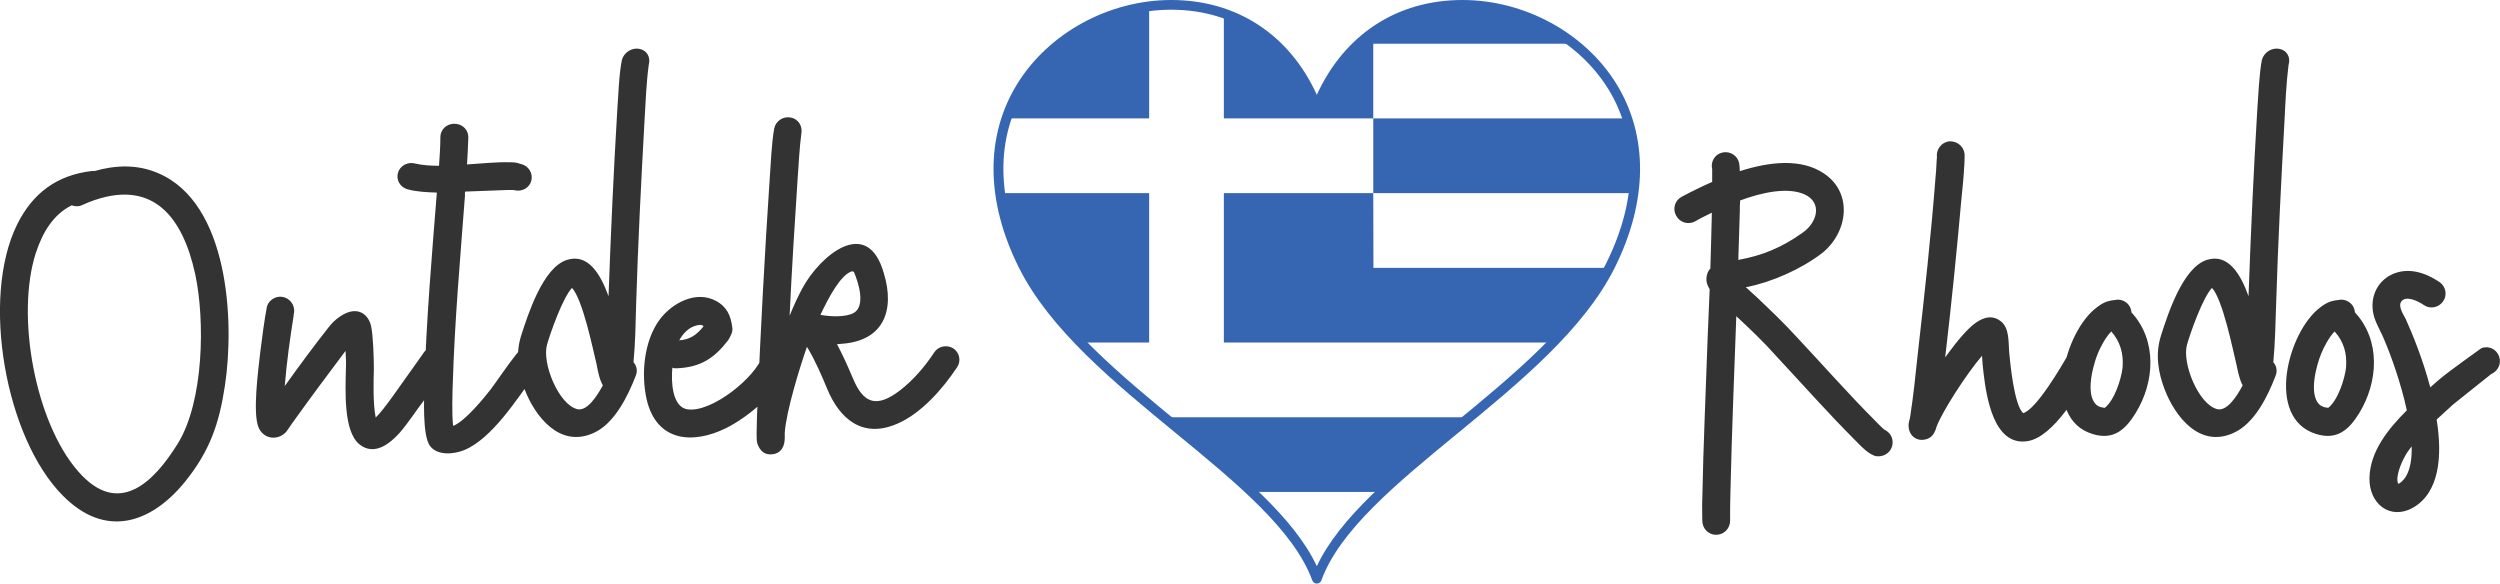
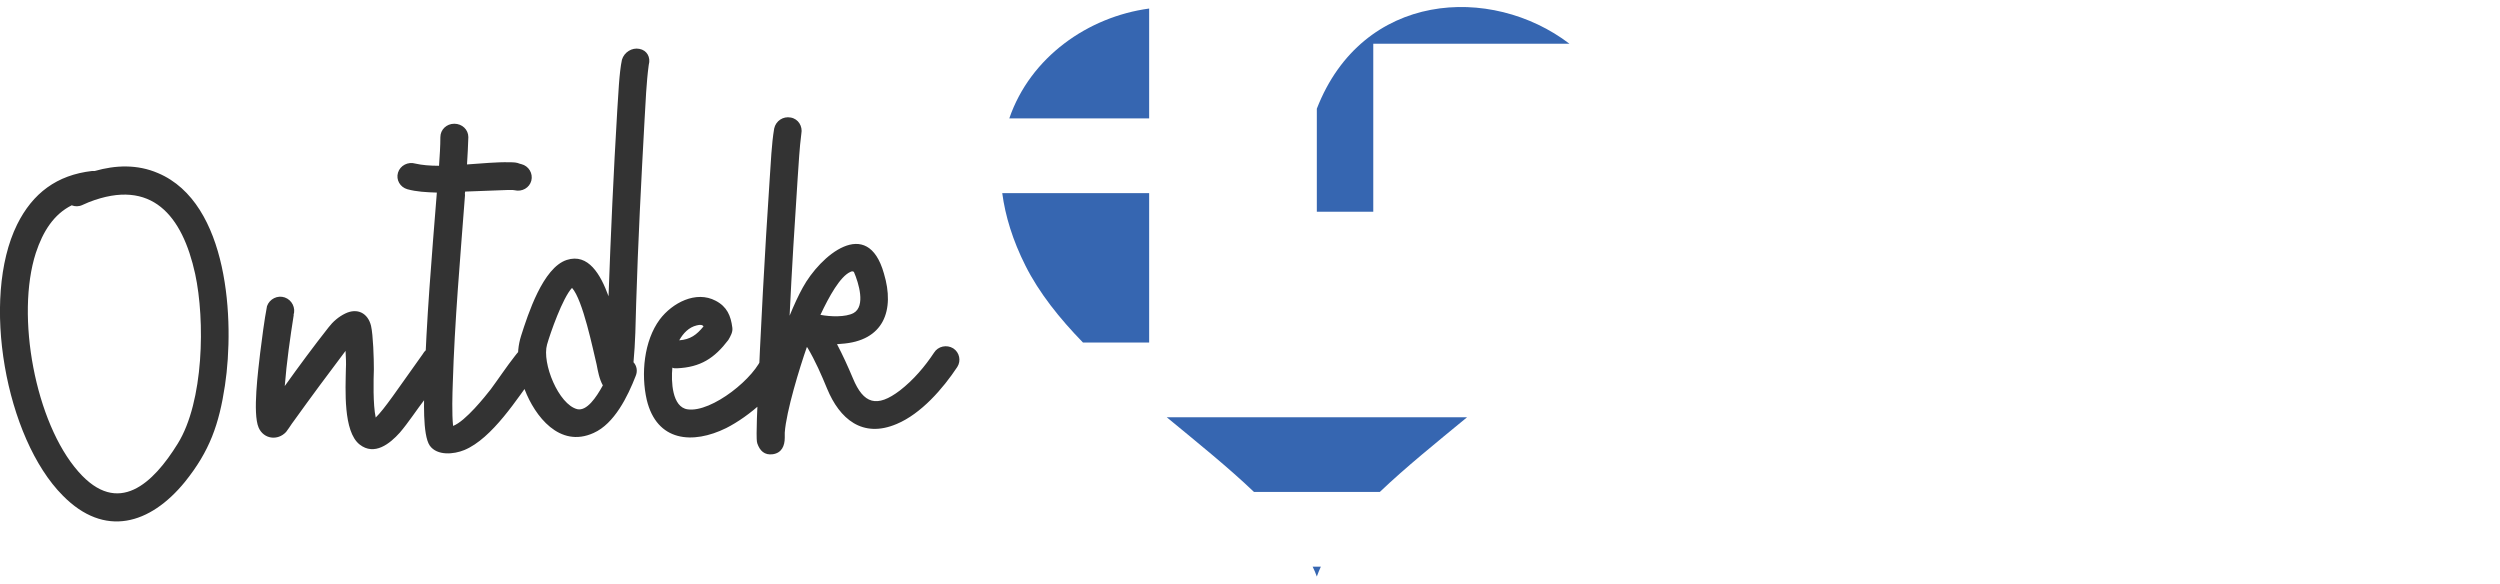
<svg xmlns="http://www.w3.org/2000/svg" id="Laag_1" x="0px" y="0px" width="1492.5px" height="348.4px" viewBox="0 0 1492.5 348.4" style="enable-background:new 0 0 1492.5 348.4;" xml:space="preserve">
  <style type="text/css">	.st0{fill:#333333;}	.st1{opacity:0;fill:#3666B1;}	.st2{fill:#3666B1;}</style>
  <g transform="translate(0, 4.972)">
    <g transform="scale(1)">
      <path class="st0" d="M94.4,98.4c-12.5-5.4-25.5-4.8-37.8-1.3H55c-21,2.4-35.5,13.2-44.8,32c-21.8,44.2-6.9,127.5,27.3,161.8   c24.9,25.3,52.1,17.3,72.9-8.2c14.8-18.4,20.4-34.4,23.9-57.6C140.1,186.7,136.6,116.3,94.4,98.4z M106.1,259.9   c-14.6,23.6-35.5,43.8-59.3,16.7C21,247.3,9.3,183.5,21.4,146c4.3-13,10.8-23.1,21.4-28.4c2,0.8,4.3,0.8,6.4-0.2l3.9-1.7   c37.6-14.6,55.8,8.2,63.4,42.8C122.5,186.3,121.7,234.8,106.1,259.9z M262.2,202.5c-3.9-1.3-7.9,0.4-9.8,3.9   c-15.8,22.1-22.7,32.6-28.1,37.9c-1.7-7.8-1.3-22.9-1.1-28.8c0-6.3-0.4-20.3-1.7-26c-1.9-7.6-8.2-10.8-15.4-7.3   c-3.9,1.9-7.3,4.8-9.9,8.2c-8.9,11.3-17.7,23.2-26.2,35.1c1.1-14.1,3.3-29.4,5.4-42.7l-0.2,0.4c1.5-4.3-0.9-9.1-5.2-10.6   c-4.3-1.5-9.1,0.9-10.6,5.2c-1.6,8.3-3,19.3-4.1,28.1c-1.1,9.9-4.6,35.9-0.9,44.4c3,6.9,11.4,8,16.4,2.6l1.8-2.5   c3-4.3,0.4-0.8,3-4.3c9.9-13.8,20.5-28.1,30.7-41.6c0.2,3.7,0.4,7.6,0.2,10.6c-0.2,12.3-1.7,37.5,8.2,45.3c8.8,6.9,18-0.4,24-7.1   c5-5.8,10.2-13.8,14.9-19.9c5.2-7.6,10.7-14.6,15.4-22.5C270.4,206.8,266.7,204,262.2,202.5z M277.7,109.4   c28.2-1.1,28.2-1.1,29.5-0.8c4.5,1.1,8.9-1.5,10-5.7c1.1-4.3-1.5-8.8-6-9.9l-0.8-0.2c-2-0.8-3.3-0.9-6.5-0.9   c-7.1-0.2-16.2,0.7-25.1,1.3c0.4-5.6,0.6-11.1,0.8-16.3c0-4.5-3.7-8-8.4-8c-4.6,0-8.3,3.5-8.3,8c0,5.4-0.4,11.3-0.8,17.1   c-5.4,0-10.2-0.4-14.1-1.3c-4.4-1.3-9.1,1.1-10.4,5.4c-1.3,4.3,1.3,8.7,5.6,9.9c5.4,1.5,11.3,1.8,17.6,2   c-3,37.7-6.3,76.2-7.4,113.9c-0.2,8.5-1.3,30.8,3.2,37.2c4.4,6.1,14.3,5.2,20.6,2.6c16.7-6.9,31.8-31,42.2-45.2l2.3-2.6   c2.2-1.1,3.9-3.6,4.3-6.3c0.4-4.3-3-8.2-7.6-8.6c-5.5,0-7.8,2.4-11.1,6.7c-4.8,6.1-9.5,13.2-14.3,19.7   c-3.2,4.1-15.1,19.1-22.5,21.9c-0.8-7.1-0.4-19.7-0.2-25.1c1.1-37.2,4.5-75.5,7.3-112.6C277.5,110.8,277.5,110.1,277.7,109.4z    M381.7,24.2c-4.4-0.9-9.1,2-10.4,6.5c-1.7,7.8-2.2,22.1-2.8,30.3c-2.2,36.8-3.9,74.2-5.2,110.9c-4.7-13-12.1-25.8-24.9-21.7   c-14.3,4.6-23.2,32.5-27.3,45.3c-3.5,11.1-1.7,22.1,2.2,32.2c6,15.6,20.7,35.1,41.1,25.8c12.4-5.5,20.4-21.9,25.1-34   c1.3-3,0.6-6.2-1.3-8.2c1.1-11.5,1.3-23.8,1.6-35.3c1.1-36.2,3-73,5-109.3c0.6-10.4,1.1-22.7,2.5-32.9   C388.6,29.2,386.2,25,381.7,24.2z M344.6,239.3c-11.1-2.8-21.2-27.5-18-38.6c1.9-6.7,9.3-27.9,14.9-33.8   c6.5,7.2,12.5,36.8,14.7,45.8c0.7,3.7,1.6,8.7,3.7,12.4C355.9,232.4,350.3,240.6,344.6,239.3z M465.4,200.8   c-4.4-0.9-8.9,1.9-10,6.3c-4.1,13.2-30.6,34.4-44.9,32.3c-9.3-1.3-9.9-16.7-9.1-24.9c0.7,0.4,1.8,0.5,2.7,0.4   c14.1-0.6,22.4-6,30.7-16.9c1.3-2.2,2.8-4.8,2.4-7.4c-0.9-7.1-3.2-12.5-9.9-16c-11.8-6.3-26,1.3-33.4,11.1   c-9.5,12.8-11.3,32.7-7.8,48c6,25.1,27.5,26.7,47.4,16.9c13.5-6.8,31.9-22.1,37.2-36.8l0.9-3C472.7,206.4,469.9,201.9,465.4,200.8   z M415.9,189.3c2-0.5,3.4-0.5,4.1,0.6c-4.1,5-7.8,7.8-14.5,8.3C407.9,193.9,411.3,190.4,415.9,189.3z M569.1,203   c-3.9-2.4-9.1-1.3-11.5,2.6c-5.4,8.2-12.3,16.3-20.3,22.5c-13.9,10.6-21.8,8-28.1-7.2c-3.2-7.6-6.1-13.9-9.5-20.4   c0.7,0,1.6-0.2,2.4-0.2c25.6-1.6,32.2-20.1,25.6-42c-9.8-34.8-38.1-10.6-48.5,8.5c-2.6,4.7-5.2,10.4-7.8,16.7   c1.3-27.3,3-54.9,4.8-82c0.6-8.3,1.1-18.4,2.2-26.6c0.9-4.5-1.8-8.9-6.3-9.7c-4.6-0.9-8.9,2-9.9,6.5c-1.6,9.3-2,20.6-2.7,30.3   c-3,44.8-5.4,90.1-7.3,134.9c-0.2,5.2-0.5,11.1-0.5,16.7c0,2,0,5,0.4,6.1c1.5,4.4,4.3,7.2,9.3,6.5c5.3-0.8,7.1-5,7.1-9.9v-3   c0.9-12.8,8.9-38.8,13.2-51.1l0.4,0.4c4.7,8,8.2,16,11.7,24.5c7.4,17.9,21,29.8,41.6,21c14.5-6.1,27.5-21,36.1-34   C573.9,210.4,572.8,205.4,569.1,203z M489.8,183c5.2-11.1,11.8-22.9,17.8-25.6c1.1-0.6,1.7-0.4,2.2,0c2.8,6.5,7.1,20.4-0.2,24.5   C504.8,184.5,495.6,184.1,489.8,183z" />
    </g>
  </g>
  <g transform="translate(101.645, 0)">
    <g>
      <g>
        <g>
          <g>
            <g>
-               <rect x="491.6" y="0" class="st1" width="385.9" height="348.4" />
-             </g>
+               </g>
            <path class="st2" d="M584.4,5.1c-36.4,4.9-70.9,28.9-83.5,65.6h83.5V5.1L584.4,5.1z" />
-             <path class="st2" d="M718.2,70.7V26.1h117.1C788.6-9.5,711.7-5.2,684.5,64.9C673,35.1,652.4,17.2,629,9.2v61.5H718.2z" />
-             <path class="st2" d="M718.2,115.3H629v89.2h75.3v0h119.8c13.8-14.1,25.6-28.9,33.7-44.6H718.3L718.2,115.3L718.2,115.3z" />
-             <path class="st2" d="M718.2,115.3h154c2.1-16.3,0.4-31.3-4.2-44.6H718.2V115.3z" />
+             <path class="st2" d="M718.2,70.7V26.1h117.1C788.6-9.5,711.7-5.2,684.5,64.9v61.5H718.2z" />
            <path class="st2" d="M584.4,115.3h-87.7c1.8,13.6,6.2,28.1,13.9,43.4c8.1,16.1,20.2,31.3,34.3,45.8h39.5L584.4,115.3      L584.4,115.3z" />
            <path class="st2" d="M594.9,249.1c18.3,15.1,36.6,29.8,52.1,44.6h75.1c15.5-14.8,33.8-29.5,52.1-44.6H594.9z" />
            <path class="st2" d="M684.5,344.2C684.5,344.2,684.5,344.2,684.5,344.2c0.7-2,1.5-3.9,2.4-5.9h-4.9      C683,340.3,683.8,342.2,684.5,344.2z" />
-             <path class="st2" d="M863.3,50c-18.8-30.4-54.8-50-91.9-50c-39,0-70.4,20.6-86.9,56.6C668.1,20.6,636.6,0,597.6,0      c-37.1,0-73.1,19.6-91.9,50c-19.3,31.2-18.9,70.2,1,109.9c18.4,36.8,56.5,68.2,93.4,98.5c36.4,29.9,70.7,58.1,81.7,88.1      c0.4,1.1,1.5,1.9,2.7,1.9h0c1.2,0,2.3-0.8,2.7-1.9c10.9-30,45.3-58.2,81.7-88.1c36.9-30.3,75-61.7,93.4-98.5      C882.2,120.2,882.5,81.1,863.3,50z M597.6,5.8c38.9,0,69.5,21.6,84.2,59.3c0.8,2.2,4.6,2.2,5.4,0      c14.6-37.7,45.3-59.3,84.2-59.3c35.1,0,69.2,18.5,87,47.2c18.2,29.4,17.7,66.4-1.2,104.3c-17.9,35.7-55.5,66.7-92,96.6      c-34.4,28.3-67.1,55.1-80.7,84.1c-13.6-29-46.2-55.8-80.7-84.1c-36.4-29.9-74.1-60.9-91.9-96.6C493,119.4,492.5,82.4,510.7,53      C528.4,24.3,562.5,5.8,597.6,5.8z" />
          </g>
        </g>
      </g>
    </g>
  </g>
  <g transform="translate(171.271, 4.972)">
    <g transform="scale(1)">
-       <path class="st0" d="M849.4,167.7l-1.2,28.8c-1.1,31.9-2.6,64.5-3.2,96.4c-0.2,4.3,0,8.8,0,13c0,4.7,3.7,8.4,8.2,8.4   c4.7,0,8.4-3.7,8.4-8.4c0-5.5,0-11.3,0.2-17.1c0.8-34.9,2.2-69.9,3.5-105c8.4,7.8,16.4,15.4,24.2,24.2   c15.5,16.6,30.9,34,46.7,49.8c3,3,8.3,8.9,12.8,9.6h2c4.6-0.4,8-4.4,7.6-8.9c-0.2-3.2-2.2-5.7-4.8-6.9c-2-1.6-3.9-3.7-5.7-5.5   c-15.8-15.8-31-33.1-46.3-49.4c-7.8-8.6-15.6-16-24-24l-6.9-6.3h0.6c15.1-3,32.3-10.6,44.8-20.1c15.4-12.1,19-35.7,1.5-47.6   c-13.6-9.3-32.6-7.2-50.4-1.5c0-1.9-0.2-3.3-0.4-4.8c-0.9-4.4-5.4-7.4-10-6.3c-4.4,0.9-7.2,5.4-6.1,9.9v7.6   c-6.7,3-13,6.1-18.2,8.9c-4.1,2.2-5.6,7.2-3.3,11.3c2.2,4.1,7.2,5.6,11.3,3.4c2.8-1.7,6.3-3.4,10-5.2c-0.2,11.1-0.6,22.3-0.9,33.4   c-1.1,1.1-1.9,2.6-2.2,4.6C847.1,162.9,847.9,165.3,849.4,167.7z M867.4,121.1c0-1.9,0-4.1,0.2-6.4c13.5-5,28.4-8,38.3-3.7   c11.1,5,7.6,16.9-0.8,22.8c-12.4,8.9-24.2,13.8-38.6,16.4L867.4,121.1z M1075,203c-3.9-2.2-9.1-0.9-11.3,3.2   c-4.5,8-19.1,32.9-27.1,35.5c-5.4-4.7-7.8-29.9-8.4-36.5c-0.5-6.3,0.2-14.3-5-18.4c-8.5-6.7-17.8,2.6-23.2,8.8   c-2.4,2.7-6.1,7.4-10,12.8c3.7-31.4,6.9-63.1,9.7-94.6c0.8-8,2-19.1,1.9-26.9c-0.6-4.7-4.7-7.8-9.3-7.5c-4.4,0.6-7.8,4.7-7.2,9.3   c-0.2,0.8-0.5,9.9-0.8,11.4c-2.7,35.3-6.7,71.4-10.7,106.5c-1.3,12.3-2.6,25.1-4.5,37.2c-0.2,0.5-0.2,0.9-0.2,1.3   c-0.2,0.4-0.4,0.9-0.4,1.3c-1.7,6.7,3,12.5,9.6,11c3.7-0.8,5.3-3.2,6.5-6.7c0-0.4,0.2-0.7,0.4-1.3c3.4-8.8,17.3-30.6,27-42   c0.2,3.4,0.4,6.7,0.9,10.3c1.7,14.1,6,43.8,26.2,40.7c15.8-2.4,31.6-30.5,39.2-43.9C1080.4,210.3,1079.1,205.3,1075,203z    M1101.2,181.5c-0.2-4.3-3.9-7.6-8.2-7.6c-5.4,0.6-7.8,1.1-12.3,4.5c-19.6,14.3-33.5,66.5-2.5,75.8c12.3,3.7,19.3-2.6,25.4-12.4   C1115.2,223.1,1116.6,198.2,1101.2,181.5z M1095.9,214.6c-0.8,6.8-4.8,19.3-10.6,23.9c-1.9-0.2-3.7-0.5-5.2-2   c-6.5-6-1.9-23.6,1.1-30.6c1.1-2.8,4.4-9.5,8-13C1094.5,199.1,1096.6,206,1095.9,214.6z M1189.5,24.2c-4.5-0.9-9.1,2-10.4,6.5   c-1.6,7.8-2.2,22.1-2.8,30.3c-2.2,36.8-3.9,74.2-5.2,110.9c-4.6-13-12.1-25.8-24.9-21.7c-14.4,4.6-23.3,32.5-27.4,45.3   c-3.5,11.1-1.6,22.1,2.3,32.2c6,15.6,20.6,35.1,41,25.8c12.5-5.5,20.5-21.9,25.1-34c1.3-3,0.6-6.2-1.3-8.2   c1.1-11.5,1.3-23.8,1.7-35.3c1.1-36.2,3-73,5-109.3c0.5-10.4,1.1-22.7,2.4-32.9C1196.4,29.2,1194,25,1189.5,24.2z M1152.4,239.3   c-11.1-2.8-21.2-27.5-18-38.6c1.9-6.7,9.3-27.9,14.9-33.8c6.5,7.2,12.4,36.8,14.6,45.8c0.8,3.7,1.7,8.7,3.7,12.4   C1163.7,232.4,1158.1,240.6,1152.4,239.3z M1234.6,181.5c-0.2-4.3-3.9-7.6-8.2-7.6c-5.4,0.6-7.8,1.1-12.3,4.5   c-19.5,14.3-33.4,66.5-2.4,75.8c12.3,3.7,19.3-2.6,25.4-12.4C1248.6,223.1,1250.1,198.2,1234.6,181.5z M1229.3,214.6   c-0.8,6.8-4.8,19.3-10.6,23.9c-1.9-0.2-3.7-0.5-5.3-2c-6.5-6-1.8-23.6,1.2-30.6c1.1-2.8,4.4-9.5,7.9-13   C1228,199.1,1230,206,1229.3,214.6z M1320.7,207.9c-1.5-4.5-6.3-6.7-10.6-5c-16.5,11.9-22.8,16.3-30.5,23.4   c-4.3-16.3-10.4-31.4-14.6-40.7c-1.3-2.6-4.7-7.5-2.8-10.4c2.8-4.3,10.8,0,13.5,1.9c3.7,2.6,8.9,1.7,11.6-2.2   c2.6-3.7,1.6-8.9-2.2-11.5c-8.4-5.6-18.6-9.1-28.5-4.5c-10.7,5.2-14.1,17.4-9.5,28.1c1.5,3.6,3.5,7.1,5,10.8   c3.9,9.1,10,25.8,13.5,42.2c-11,11-21.9,24.3-22.3,40.3c-0.4,15.2,12.1,25.6,26,17.8c15.6-8.9,17.7-30.3,14.1-52.6l9.7-8.9   l22.8-18.2C1320.1,216.6,1322.2,212,1320.7,207.9z M1265,279.6c-0.8,1.3-2.8,3.7-4.5,4.3c-2-3.9,2-13,3.7-15.9   c1.1-2.3,2.6-4.3,4.3-6.5C1268.7,268.6,1267.7,275.2,1265,279.6z" />
-     </g>
+       </g>
  </g>
</svg>